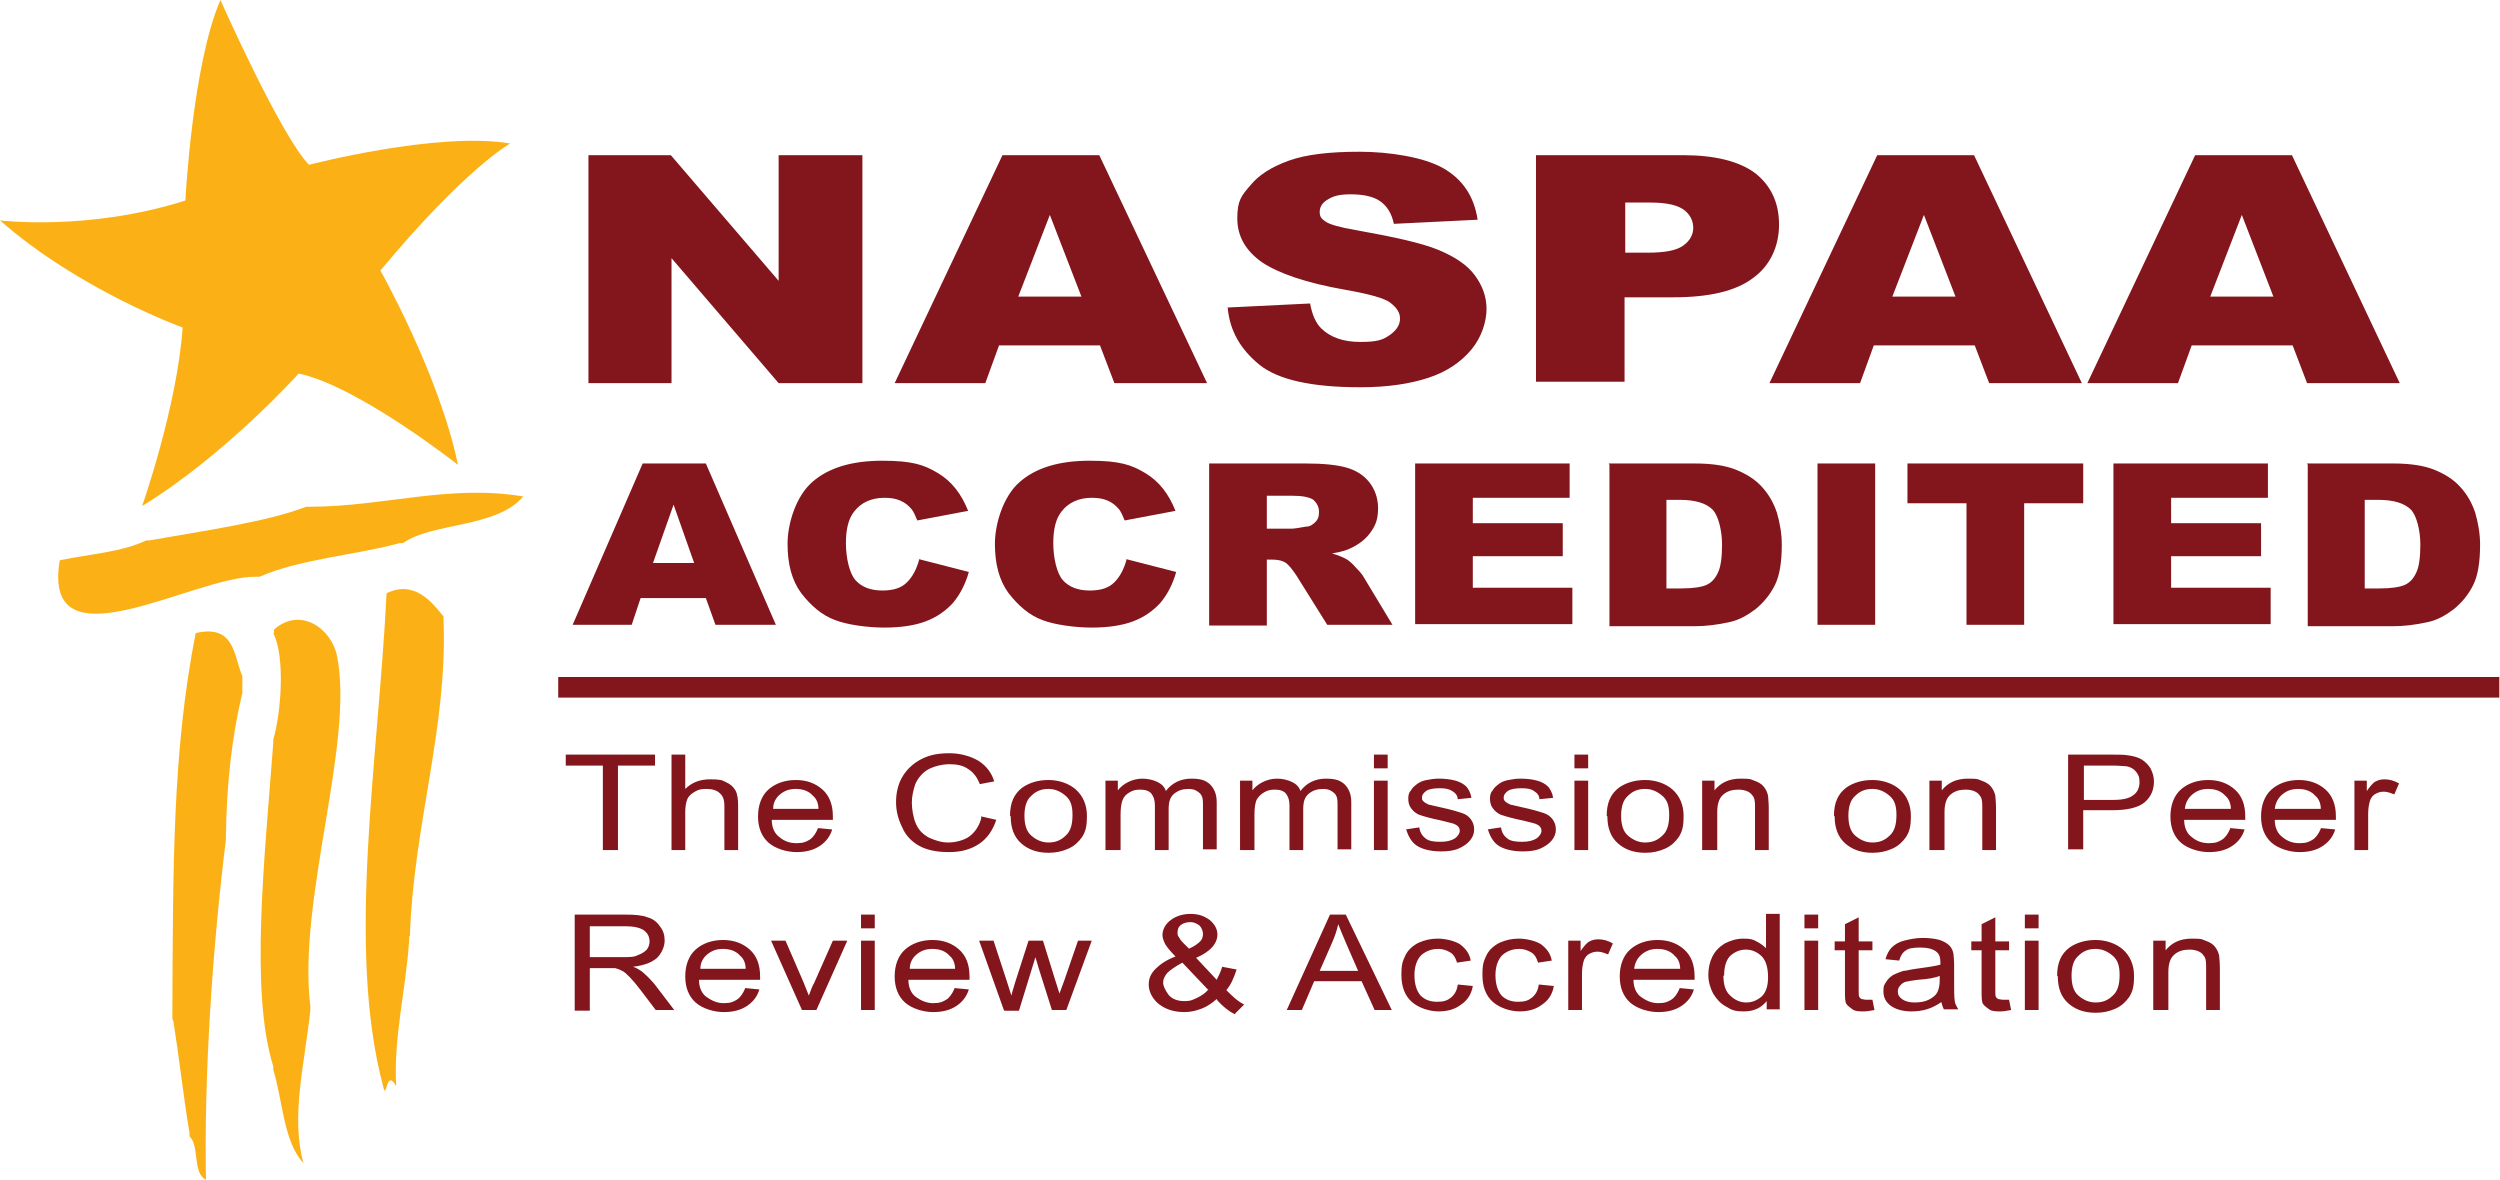
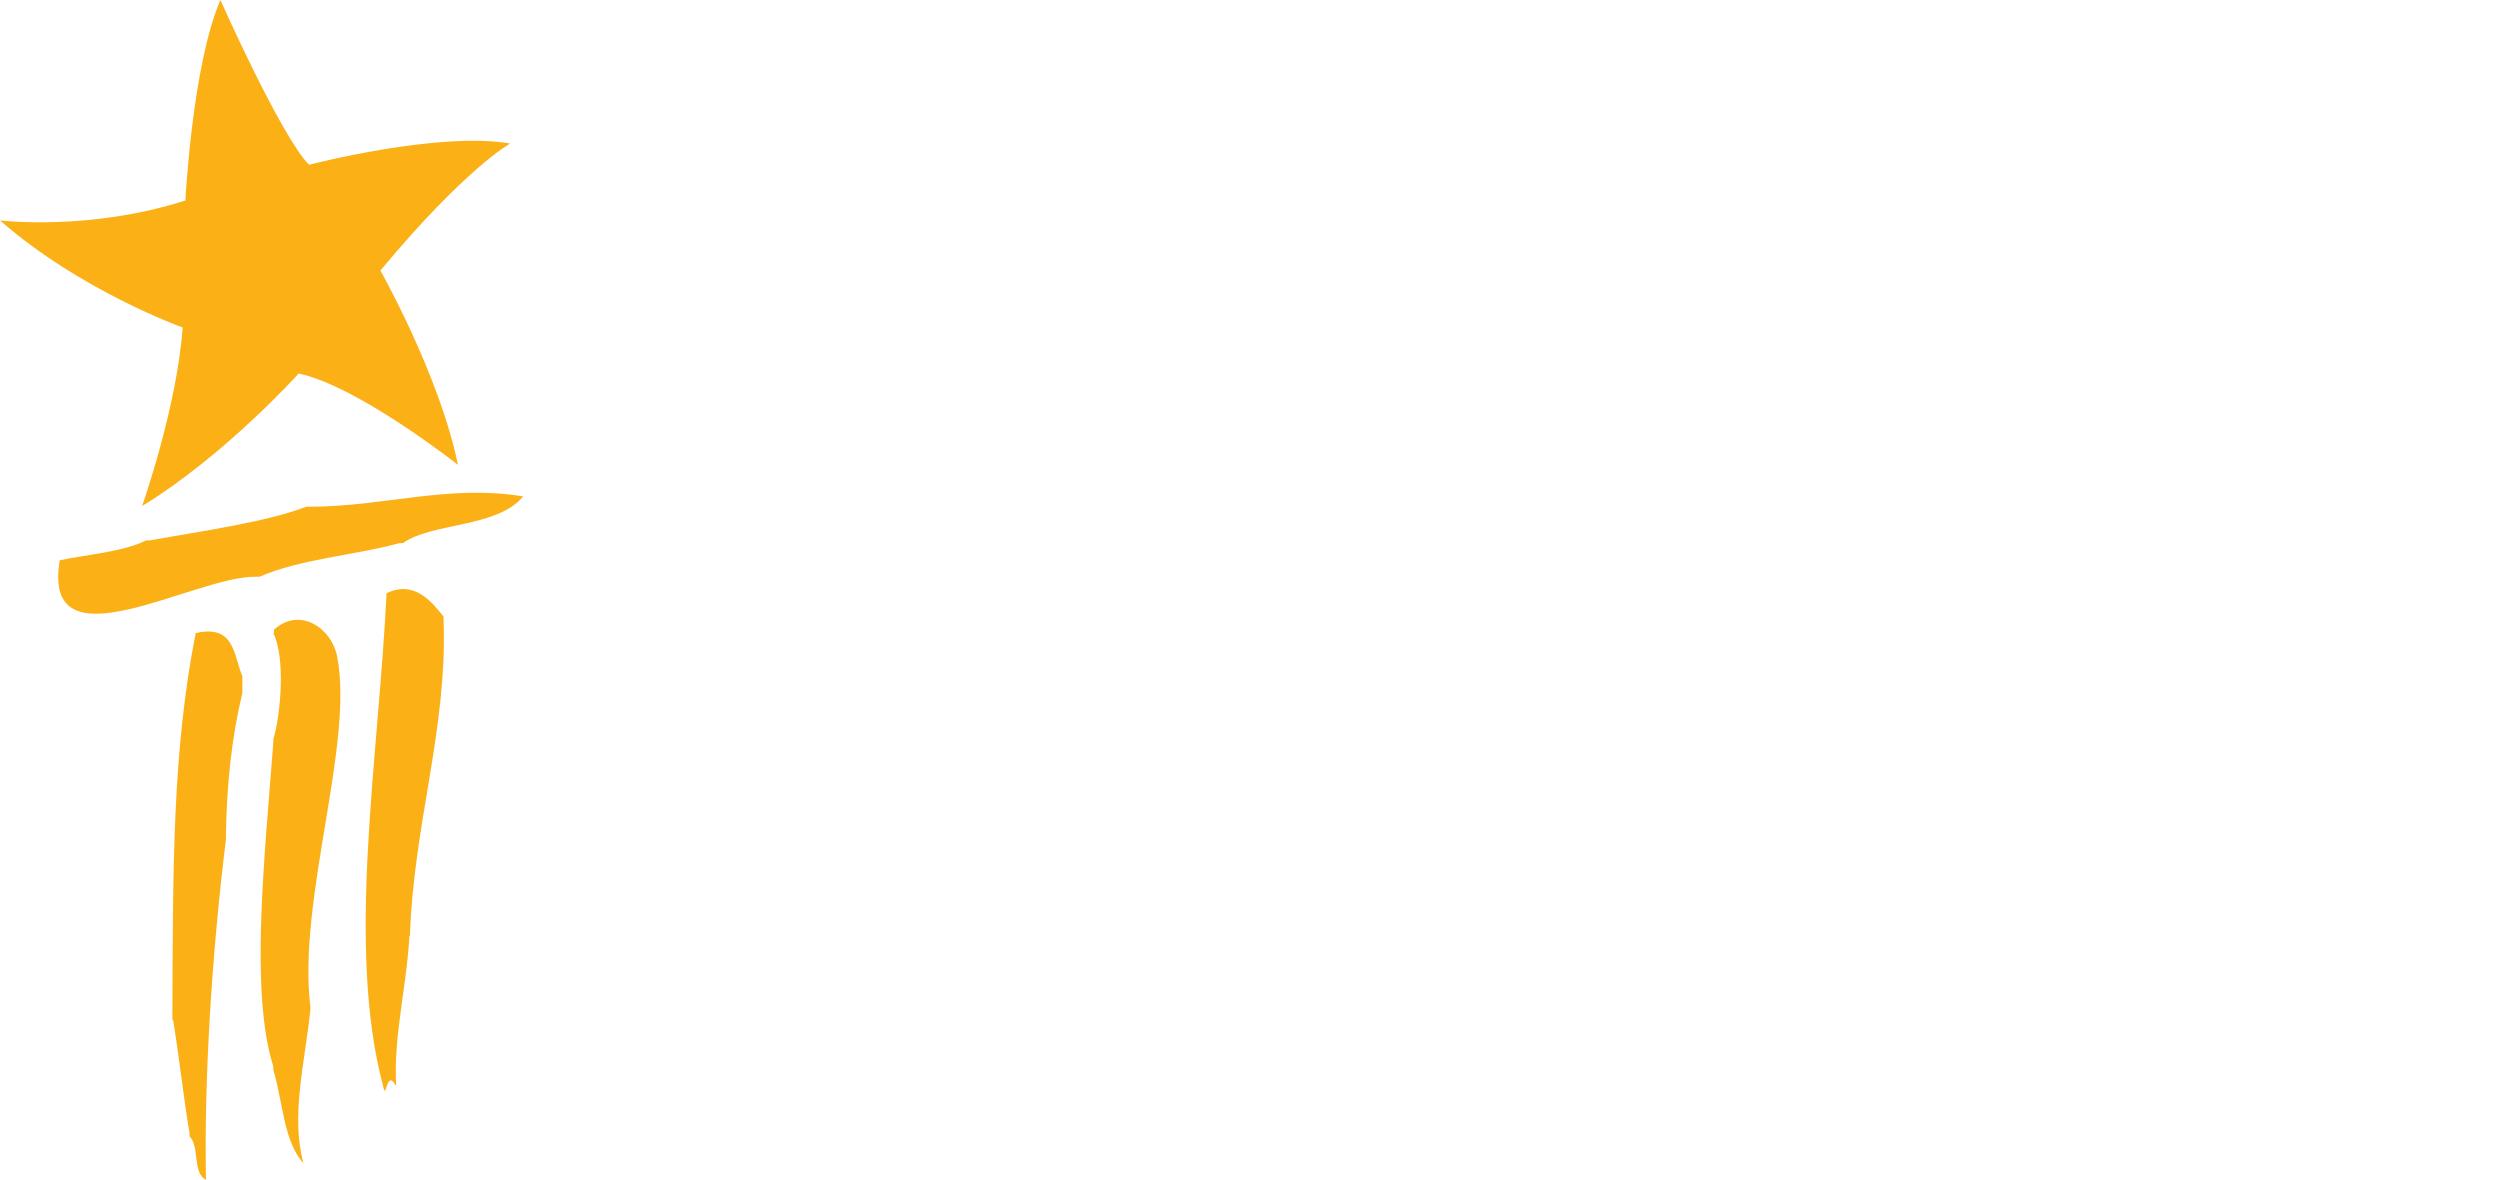
<svg xmlns="http://www.w3.org/2000/svg" version="1.1" viewBox="0 0 364.1 171.8">
  <defs>
    <style> .cls-1 { fill: #83161c; } .cls-2 { fill: #fbb116; fill-rule: evenodd; } </style>
  </defs>
  <g>
    <g id="NASPAA">
      <path class="cls-2" d="M45.1,73.8c10.8,0,20.2-3.3,31.1-1.5-3.8,4.6-13.4,3.8-17.5,6.8h-.5c-6.6,1.8-14.5,2.3-20.4,4.9h-.5c-8.9-.2-31.3,13.7-28.6-2.4,4.3-.9,9.1-1.2,12.6-2.9h.5c7.9-1.4,17.1-2.7,22.8-4.9h.5ZM59.7,136.4c.5-16.2,5.5-30.3,4.9-46.1v-.5c-1.6-2-4.2-5.4-8.3-3.4-1.2,24.4-5.9,51.5-.5,71.8.5,2.4.4-2.8,1.9,0-.4-7.2,1.4-13.8,1.9-21.4v-.5ZM39.8,92.2c1.8,3.6,1.1,11.8,0,15.5v.5c-1.3,17.1-3.4,36.3,0,47.1v.5c1.4,4.6,1.5,10.5,4.4,13.6-1.9-6.8.2-14.6,1-22.3v-.5c-1.9-15.5,6.4-38.3,3.9-51-.8-4.1-5.4-7.3-9.2-3.9v.5ZM25.2,148.5c.9,5.4,1.5,11.2,2.4,16.5v.5c1.5,1.4.4,5.4,2.4,6.3-.3-14.8.9-33.4,2.9-49.5v-.5c.1-7.7.9-14.7,2.4-20.9v-2.4c-1.3-3.1-1.1-7.6-6.8-6.3-3.4,17.2-3.3,34.1-3.4,55.8v.5ZM27,29.2c-14.1,4.5-27,2.9-27,2.9,11.6,10.2,26.6,15.6,26.6,15.6-.8,11.5-5.9,26-5.9,26,12.1-7.4,22.8-19.3,22.8-19.3,8.6,1.8,23.2,13.3,23.2,13.3-2.7-13.1-11.3-28.3-11.3-28.3,12.5-15,18.9-18.5,18.9-18.5-10.5-1.8-29.3,3.1-29.3,3.1C40.9,19.8,32.1,0,32.1,0c-4.1,9.5-5.1,29.2-5.1,29.2Z" />
-       <path class="cls-1" d="M85.7,22.6h12l15.7,18.3v-18.3h12.2v33.2h-12.2l-15.6-18.2v18.2h-12.1V22.6ZM160.1,50.3h-14.6l-2,5.5h-13.2l15.7-33.2h14.1l15.7,33.2h-13.5l-2.1-5.5ZM157.5,43.2l-4.6-11.9-4.6,11.9h9.2ZM178.5,44.8l12.3-.6c.3,1.6.8,2.8,1.6,3.6,1.3,1.3,3.2,2,5.7,2s3.3-.3,4.3-1c1-.7,1.5-1.5,1.5-2.4s-.5-1.6-1.4-2.3c-.9-.7-3.2-1.3-6.6-1.9-5.7-1-9.7-2.4-12.1-4-2.4-1.7-3.6-3.8-3.6-6.4s.6-3.3,1.9-4.8c1.2-1.5,3.1-2.7,5.6-3.6,2.5-.9,5.9-1.3,10.3-1.3s9.4.8,12.2,2.4c2.8,1.6,4.5,4.1,5,7.5l-12.2.6c-.3-1.5-1-2.6-2-3.3-1-.7-2.5-1-4.3-1s-2.6.3-3.4.8c-.8.5-1.1,1.1-1.1,1.8s.3,1,.9,1.4c.6.4,2,.8,4.3,1.2,5.6,1,9.7,1.9,12.1,2.9,2.4,1,4.2,2.2,5.3,3.7,1.1,1.5,1.7,3.1,1.7,4.9s-.7,4.1-2.2,5.9c-1.5,1.8-3.5,3.2-6.2,4.1-2.7.9-6,1.4-10,1.4-7.1,0-12-1.1-14.7-3.3-2.7-2.2-4.3-4.9-4.6-8.3ZM223.7,22.6h21.4c4.7,0,8.2.9,10.5,2.6,2.3,1.8,3.5,4.3,3.5,7.5s-1.3,6-3.8,7.8c-2.5,1.9-6.4,2.8-11.6,2.8h-7.1v12.3h-12.9V22.6ZM236.7,36.8h3.2c2.5,0,4.2-.3,5.2-1,1-.7,1.5-1.6,1.5-2.6s-.4-1.9-1.3-2.6c-.9-.7-2.5-1.1-4.9-1.1h-3.7v7.4ZM287.5,50.3h-14.6l-2,5.5h-13.2l15.7-33.2h14.1l15.7,33.2h-13.5l-2.1-5.5ZM284.8,43.2l-4.6-11.9-4.6,11.9h9.2ZM333.8,50.3h-14.6l-2,5.5h-13.2l15.7-33.2h14.1l15.7,33.2h-13.5l-2.1-5.5ZM331.1,43.2l-4.6-11.9-4.6,11.9h9.2ZM102.8,87.1h-9.5l-1.3,3.9h-8.6l10.2-23.5h9.2l10.2,23.5h-8.8l-1.4-3.9ZM101.1,82l-3-8.5-3,8.5h6ZM133.7,81.4l7.4,1.9c-.5,1.8-1.3,3.3-2.3,4.5-1.1,1.2-2.4,2.1-4,2.7-1.6.6-3.6.9-6,.9s-5.4-.4-7.2-1.1c-1.9-.7-3.5-2.1-4.9-3.9-1.4-1.9-2-4.3-2-7.2s1.2-6.9,3.6-9c2.4-2.1,5.8-3.1,10.2-3.1s6.1.6,8.1,1.8c2,1.2,3.4,3,4.4,5.5l-7.4,1.4c-.3-.7-.5-1.2-.8-1.6-.5-.6-1-1-1.7-1.3-.7-.3-1.4-.4-2.3-.4-1.9,0-3.4.7-4.4,2-.8,1-1.2,2.5-1.2,4.6s.5,4.4,1.4,5.4c.9,1,2.2,1.5,3.9,1.5s2.8-.4,3.6-1.2c.8-.8,1.4-1.9,1.8-3.4ZM163.9,81.4l7.4,1.9c-.5,1.8-1.3,3.3-2.3,4.5-1.1,1.2-2.4,2.1-4,2.7-1.6.6-3.6.9-6,.9s-5.4-.4-7.2-1.1c-1.9-.7-3.5-2.1-4.9-3.9-1.4-1.9-2-4.3-2-7.2s1.2-6.9,3.6-9c2.4-2.1,5.8-3.1,10.2-3.1s6.1.6,8.1,1.8c2,1.2,3.4,3,4.4,5.5l-7.4,1.4c-.3-.7-.5-1.2-.8-1.6-.5-.6-1-1-1.7-1.3-.7-.3-1.4-.4-2.3-.4-1.9,0-3.4.7-4.4,2-.8,1-1.2,2.5-1.2,4.6s.5,4.4,1.4,5.4c.9,1,2.2,1.5,3.9,1.5s2.8-.4,3.6-1.2c.8-.8,1.4-1.9,1.8-3.4ZM176.1,91v-23.5h14c2.6,0,4.6.2,6,.6,1.4.4,2.5,1.1,3.3,2.1.8,1,1.3,2.3,1.3,3.8s-.3,2.4-1,3.4c-.6.9-1.5,1.7-2.7,2.3-.7.4-1.7.7-3,.9,1,.3,1.7.6,2.2.9.3.2.8.6,1.3,1.2.6.6,1,1.1,1.2,1.5l4.1,6.8h-9.5l-4.5-7.2c-.6-.9-1.1-1.5-1.5-1.8-.6-.4-1.3-.5-2.1-.5h-.7v9.6h-8.4ZM184.5,77h3.5c.4,0,1.1-.1,2.2-.3.6,0,1-.3,1.4-.7.4-.4.5-.9.5-1.4,0-.8-.3-1.3-.8-1.8-.6-.4-1.6-.6-3.1-.6h-3.7v4.8ZM206.1,67.5h22.5v5h-14.1v3.7h13.1v4.8h-13.1v4.6h14.5v5.3h-22.9v-23.5ZM234.3,67.5h12.5c2.5,0,4.5.3,6,.9,1.5.6,2.8,1.4,3.8,2.5,1,1.1,1.7,2.3,2.2,3.8.4,1.4.7,3,.7,4.6,0,2.5-.3,4.5-1,5.9-.7,1.4-1.6,2.5-2.8,3.5-1.2.9-2.4,1.6-3.8,1.9-1.8.4-3.5.6-5,.6h-12.5v-23.5ZM242.7,72.8v12.9h2.1c1.8,0,3-.2,3.7-.5.7-.3,1.3-.9,1.7-1.8.4-.8.6-2.2.6-4.1s-.5-4.2-1.4-5.1-2.5-1.4-4.7-1.4h-2.1ZM264.7,67.5h8.4v23.5h-8.4v-23.5ZM277.8,67.5h25.6v5.8h-8.6v17.7h-8.4v-17.7h-8.6v-5.8ZM307.8,67.5h22.5v5h-14.1v3.7h13.1v4.8h-13.1v4.6h14.5v5.3h-22.9v-23.5ZM336,67.5h12.5c2.5,0,4.5.3,6,.9,1.5.6,2.8,1.4,3.8,2.5,1,1.1,1.7,2.3,2.2,3.8.4,1.4.7,3,.7,4.6,0,2.5-.3,4.5-1,5.9-.7,1.4-1.6,2.5-2.8,3.5-1.2.9-2.4,1.6-3.8,1.9-1.8.4-3.5.6-5,.6h-12.5v-23.5ZM344.4,72.8v12.9h2.1c1.8,0,3-.2,3.7-.5.7-.3,1.3-.9,1.7-1.8.4-.8.6-2.2.6-4.1s-.5-4.2-1.4-5.1c-.9-.9-2.5-1.4-4.7-1.4h-2.1ZM87.8,123.8v-12.3h-5.4v-1.6h13v1.6h-5.4v12.3h-2.2ZM97.8,123.8v-13.9h2v5c.9-.9,2.1-1.4,3.6-1.4s1.7.1,2.3.4c.7.3,1.1.7,1.4,1.2.3.5.4,1.3.4,2.3v6.4h-2v-6.4c0-.9-.2-1.5-.7-1.9-.4-.4-1.1-.6-1.9-.6s-1.2.1-1.7.4-.9.6-1.1,1.1-.3,1.1-.3,1.9v5.5h-2ZM119.1,120.6l2.1.2c-.3,1-.9,1.8-1.8,2.4-.9.6-2,.9-3.4.9s-3.1-.5-4.1-1.4c-1-.9-1.5-2.2-1.5-3.8s.5-3,1.5-3.9c1-.9,2.4-1.4,4-1.4s2.9.5,3.9,1.4c1,.9,1.5,2.2,1.5,3.9s0,.3,0,.5h-8.9c0,1.1.4,2,1.1,2.5.7.6,1.5.9,2.5.9s1.4-.2,1.9-.5c.5-.3.9-.9,1.2-1.6ZM112.5,117.8h6.7c0-.8-.3-1.5-.8-1.9-.6-.7-1.5-1-2.5-1s-1.7.3-2.3.8c-.6.5-1,1.2-1,2.1ZM142.9,118.9l2.2.5c-.5,1.5-1.3,2.7-2.5,3.5-1.2.8-2.6,1.2-4.4,1.2s-3.2-.3-4.3-.9c-1.1-.6-2-1.5-2.5-2.7-.6-1.2-.9-2.4-.9-3.7s.3-2.7,1-3.8c.7-1.1,1.6-1.9,2.8-2.5,1.2-.6,2.5-.8,4-.8s3,.4,4.2,1.1c1.1.7,1.9,1.7,2.3,3l-2.1.4c-.4-1-.9-1.7-1.7-2.2-.7-.5-1.6-.7-2.7-.7s-2.3.3-3.2.8c-.8.5-1.4,1.2-1.8,2.1-.3.9-.5,1.8-.5,2.7s.2,2.2.6,3.1c.4.9,1,1.5,1.9,2,.9.4,1.8.7,2.8.7s2.3-.3,3.1-.9c.8-.6,1.4-1.5,1.7-2.6ZM147.1,118.8c0-1.9.6-3.2,1.8-4.1,1-.7,2.3-1.1,3.8-1.1s3,.5,4,1.4c1,.9,1.6,2.2,1.6,3.8s-.2,2.3-.7,3.1c-.5.7-1.1,1.3-2,1.7-.9.4-1.8.6-2.9.6-1.7,0-3-.5-4-1.4-1-.9-1.5-2.2-1.5-3.9ZM149.2,118.8c0,1.3.3,2.3,1,2.9.7.6,1.5,1,2.5,1s1.8-.3,2.5-1c.7-.6,1-1.6,1-3s-.3-2.2-1-2.8c-.7-.6-1.5-1-2.5-1s-1.8.3-2.5,1c-.7.6-1,1.6-1,2.9ZM161,123.8v-10.1h1.8v1.4c.4-.5.9-.9,1.5-1.2.6-.3,1.3-.5,2.1-.5s1.6.2,2.2.5c.6.3,1,.7,1.2,1.3.9-1.2,2.2-1.8,3.7-1.8s2.1.3,2.7.8c.6.6,1,1.4,1,2.6v6.9h-2v-6.3c0-.7,0-1.2-.2-1.5-.1-.3-.4-.5-.7-.7-.3-.2-.7-.3-1.2-.3-.8,0-1.5.2-2.1.7-.6.5-.8,1.2-.8,2.3v5.9h-2v-6.5c0-.8-.2-1.3-.5-1.7-.3-.4-.9-.6-1.6-.6s-1.1.1-1.6.4c-.5.3-.8.6-1,1.1-.2.5-.3,1.2-.3,2.1v5.2h-2ZM180.6,123.8v-10.1h1.8v1.4c.4-.5.9-.9,1.5-1.2.6-.3,1.3-.5,2.1-.5s1.6.2,2.2.5c.6.3,1,.7,1.2,1.3.9-1.2,2.2-1.8,3.7-1.8s2.1.3,2.7.8c.6.6,1,1.4,1,2.6v6.9h-2v-6.3c0-.7,0-1.2-.2-1.5-.1-.3-.4-.5-.7-.7-.3-.2-.7-.3-1.2-.3-.8,0-1.5.2-2.1.7-.6.5-.8,1.2-.8,2.3v5.9h-2v-6.5c0-.8-.2-1.3-.5-1.7-.3-.4-.9-.6-1.6-.6s-1.1.1-1.6.4c-.5.3-.8.6-1.1,1.1-.2.5-.3,1.2-.3,2.1v5.2h-2ZM200.1,111.9v-2h2v2h-2ZM200.1,123.8v-10.1h2v10.1h-2ZM204.7,120.8l2-.3c.1.7.4,1.2.9,1.6.5.4,1.2.5,2.2.5s1.6-.2,2.1-.5c.4-.3.7-.7.7-1.1s-.2-.7-.6-.9c-.3-.2-1-.3-2.1-.6-1.5-.3-2.5-.6-3.1-.8-.6-.2-1-.6-1.3-1-.3-.4-.4-.9-.4-1.4s.1-.9.4-1.2c.2-.4.6-.7,1-1,.3-.2.7-.4,1.3-.5.5-.1,1.1-.2,1.7-.2.9,0,1.8.1,2.5.3.7.2,1.2.5,1.6.9.3.4.6.9.7,1.6l-2,.2c0-.5-.3-.9-.8-1.2s-1-.4-1.8-.4-1.6.1-2,.4c-.4.3-.6.6-.6.9s0,.4.2.6c.2.2.4.3.8.5.2,0,.8.2,1.8.4,1.4.3,2.4.6,3,.8.6.2,1,.5,1.3.9.3.4.5.9.5,1.5s-.2,1.1-.6,1.6c-.4.5-1,.9-1.7,1.2s-1.6.4-2.5.4c-1.5,0-2.7-.3-3.5-.8-.8-.5-1.3-1.4-1.6-2.4ZM216.6,120.8l2-.3c.1.7.4,1.2.9,1.6.5.4,1.2.5,2.2.5s1.6-.2,2.1-.5c.4-.3.7-.7.7-1.1s-.2-.7-.6-.9c-.3-.2-1-.3-2.1-.6-1.5-.3-2.5-.6-3.1-.8-.6-.2-1-.6-1.3-1-.3-.4-.4-.9-.4-1.4s.1-.9.4-1.2c.2-.4.6-.7,1-1,.3-.2.7-.4,1.3-.5.5-.1,1.1-.2,1.7-.2.9,0,1.8.1,2.5.3.7.2,1.2.5,1.6.9.3.4.6.9.7,1.6l-2,.2c0-.5-.3-.9-.8-1.2-.4-.3-1-.4-1.8-.4s-1.6.1-2,.4c-.4.3-.6.6-.6.9s0,.4.2.6c.2.2.4.3.8.5.2,0,.8.2,1.8.4,1.4.3,2.4.6,3,.8.6.2,1,.5,1.3.9.3.4.5.9.5,1.5s-.2,1.1-.6,1.6c-.4.5-1,.9-1.7,1.2s-1.6.4-2.5.4c-1.5,0-2.7-.3-3.5-.8-.8-.5-1.3-1.4-1.6-2.4ZM229.3,111.9v-2h2v2h-2ZM229.3,123.8v-10.1h2v10.1h-2ZM234,118.8c0-1.9.6-3.2,1.8-4.1,1-.7,2.3-1.1,3.8-1.1s3,.5,4,1.4c1,.9,1.6,2.2,1.6,3.8s-.2,2.3-.7,3.1c-.5.7-1.1,1.3-2,1.7-.9.4-1.8.6-2.9.6-1.7,0-3-.5-4-1.4-1-.9-1.5-2.2-1.5-3.9ZM236.1,118.8c0,1.3.3,2.3,1,2.9.7.6,1.5,1,2.5,1s1.8-.3,2.5-1c.7-.6,1-1.6,1-3s-.3-2.2-1-2.8c-.7-.6-1.5-1-2.5-1s-1.8.3-2.5,1c-.7.6-1,1.6-1,2.9ZM247.9,123.8v-10.1h1.8v1.4c.9-1.1,2.1-1.7,3.8-1.7s1.4.1,2,.3c.6.2,1.1.5,1.4.9.3.4.5.8.6,1.3,0,.3.1.9.1,1.7v6.2h-2v-6.1c0-.7,0-1.2-.2-1.6-.2-.3-.4-.6-.8-.8-.4-.2-.9-.3-1.4-.3-.9,0-1.6.2-2.2.7-.6.5-.9,1.3-.9,2.6v5.5h-2ZM267.1,118.8c0-1.9.6-3.2,1.8-4.1,1-.7,2.3-1.1,3.8-1.1s3,.5,4,1.4c1,.9,1.6,2.2,1.6,3.8s-.2,2.3-.7,3.1c-.5.7-1.1,1.3-2,1.7-.9.4-1.8.6-2.9.6-1.7,0-3-.5-4-1.4s-1.5-2.2-1.5-3.9ZM269.2,118.8c0,1.3.3,2.3,1,2.9.7.6,1.5,1,2.5,1s1.8-.3,2.5-1c.7-.6,1-1.6,1-3s-.3-2.2-1-2.8c-.7-.6-1.5-1-2.5-1s-1.8.3-2.5,1c-.7.6-1,1.6-1,2.9ZM281,123.8v-10.1h1.8v1.4c.9-1.1,2.1-1.7,3.8-1.7s1.4.1,2,.3c.6.2,1.1.5,1.4.9.3.4.5.8.6,1.3,0,.3.1.9.1,1.7v6.2h-2v-6.1c0-.7,0-1.2-.2-1.6-.2-.3-.4-.6-.8-.8-.4-.2-.9-.3-1.4-.3-.9,0-1.6.2-2.2.7-.6.5-.9,1.3-.9,2.6v5.5h-2ZM301.2,123.8v-13.9h6.2c1.1,0,1.9,0,2.5.1.8.1,1.5.3,2,.6.5.3,1,.8,1.3,1.3.3.6.5,1.2.5,1.9,0,1.2-.4,2.2-1.3,3-.9.8-2.5,1.2-4.8,1.2h-4.2v5.7h-2.2ZM303.4,116.5h4.3c1.4,0,2.4-.2,3-.7.6-.4.9-1.1.9-1.9s-.2-1.1-.5-1.5c-.3-.4-.8-.7-1.4-.8-.4,0-1-.1-2-.1h-4.2v5ZM324.8,120.6l2.1.2c-.3,1-.9,1.8-1.8,2.4-.9.6-2,.9-3.4.9s-3.1-.5-4.1-1.4c-1-.9-1.5-2.2-1.5-3.8s.5-3,1.5-3.9c1-.9,2.4-1.4,4-1.4s2.9.5,3.9,1.4c1,.9,1.5,2.2,1.5,3.9s0,.3,0,.5h-8.9c0,1.1.4,2,1.1,2.5.7.6,1.5.9,2.5.9s1.4-.2,1.9-.5c.5-.3.9-.9,1.2-1.6ZM318.2,117.8h6.7c0-.8-.3-1.5-.8-1.9-.6-.7-1.5-1-2.5-1s-1.7.3-2.3.8c-.6.5-1,1.2-1.1,2.1ZM338,120.6l2.1.2c-.3,1-.9,1.8-1.8,2.4-.9.6-2,.9-3.4.9s-3.1-.5-4.1-1.4c-1-.9-1.5-2.2-1.5-3.8s.5-3,1.5-3.9c1-.9,2.4-1.4,4-1.4s2.9.5,3.9,1.4c1,.9,1.5,2.2,1.5,3.9s0,.3,0,.5h-8.9c0,1.1.4,2,1.1,2.5.7.6,1.5.9,2.5.9s1.4-.2,1.9-.5c.5-.3.9-.9,1.2-1.6ZM331.3,117.8h6.7c0-.8-.3-1.5-.8-1.9-.6-.7-1.5-1-2.5-1s-1.7.3-2.3.8c-.6.5-1,1.2-1.1,2.1ZM342.9,123.8v-10.1h1.8v1.5c.5-.7.9-1.2,1.3-1.4.4-.2.8-.3,1.3-.3.7,0,1.4.2,2.1.6l-.7,1.6c-.5-.2-1-.4-1.5-.4s-.8.1-1.2.3c-.4.2-.6.5-.8.9-.2.6-.3,1.3-.3,2v5.3h-2ZM83.7,147.1v-13.9h7.3c1.5,0,2.6.1,3.3.4.8.2,1.4.7,1.8,1.3.5.6.7,1.3.7,2.1s-.4,1.8-1.1,2.5c-.8.7-1.9,1.1-3.5,1.3.6.2,1,.5,1.3.7.6.5,1.2,1.1,1.8,1.8l2.9,3.8h-2.7l-2.2-2.9c-.6-.8-1.2-1.5-1.6-1.9-.4-.4-.8-.8-1.1-.9-.3-.2-.7-.3-1-.4-.2,0-.7,0-1.2,0h-2.5v6.2h-2.2ZM85.9,139.4h4.7c1,0,1.8,0,2.3-.3.6-.2,1-.5,1.3-.8.3-.4.4-.8.4-1.2,0-.7-.3-1.2-.8-1.6-.6-.4-1.5-.6-2.7-.6h-5.2v4.6ZM108.5,143.9l2.1.2c-.3,1-.9,1.8-1.8,2.4-.9.6-2,.9-3.4.9s-3.1-.5-4.1-1.4c-1-.9-1.5-2.2-1.5-3.8s.5-3,1.5-3.9c1-.9,2.4-1.4,4-1.4s2.9.5,3.9,1.4c1,.9,1.5,2.2,1.5,3.9s0,.3,0,.5h-8.9c0,1.1.4,2,1.1,2.5s1.5.9,2.5.9,1.4-.2,1.9-.5c.5-.3.9-.9,1.2-1.6ZM101.9,141.1h6.7c0-.8-.3-1.5-.8-1.9-.6-.7-1.5-1-2.5-1s-1.7.3-2.3.8c-.6.5-1,1.2-1,2.1ZM116.8,147.1l-4.5-10.1h2.1l2.6,6c.3.7.5,1.3.8,2,.2-.5.4-1.2.8-1.9l2.7-6.1h2.1l-4.5,10.1h-1.9ZM125.4,135.2v-2h2v2h-2ZM125.4,147.1v-10.1h2v10.1h-2ZM139,143.9l2.1.2c-.3,1-.9,1.8-1.8,2.4-.9.6-2,.9-3.4.9s-3.1-.5-4.1-1.4c-1-.9-1.5-2.2-1.5-3.8s.5-3,1.5-3.9c1-.9,2.4-1.4,4-1.4s2.9.5,3.9,1.4c1,.9,1.5,2.2,1.5,3.9s0,.3,0,.5h-8.9c0,1.1.4,2,1.1,2.5s1.5.9,2.5.9,1.4-.2,1.9-.5c.5-.3.9-.9,1.2-1.6ZM132.4,141.1h6.7c0-.8-.3-1.5-.8-1.9-.6-.7-1.5-1-2.5-1s-1.7.3-2.3.8c-.6.5-1,1.2-1,2.1ZM146.2,147.1l-3.6-10.1h2.1l1.9,5.8.7,2.2c0-.1.2-.8.6-2.1l1.9-5.9h2.1l1.8,5.8.6,1.9.7-1.9,2-5.8h2l-3.7,10.1h-2.1l-1.9-6-.5-1.7-2.4,7.8h-2.1ZM177.2,145.5c-.7.6-1.4,1.1-2.2,1.4-.8.3-1.6.5-2.5.5-1.7,0-3-.5-4-1.4-.8-.8-1.2-1.7-1.2-2.6s.3-1.6,1-2.3c.7-.7,1.6-1.3,2.9-1.8-.7-.7-1.2-1.3-1.5-1.8-.2-.4-.4-.9-.4-1.3,0-.8.4-1.6,1.2-2.2.8-.6,1.8-.9,2.9-.9s2,.3,2.8.9c.7.6,1.1,1.3,1.1,2.1,0,1.3-1,2.5-3.1,3.4l3,3.2c.3-.6.6-1.2.8-1.9l2.1.4c-.4,1.2-.8,2.2-1.5,3,.8.8,1.6,1.6,2.6,2.1l-1.4,1.4c-.8-.4-1.7-1.1-2.5-2ZM175.9,144.1l-3.7-3.9c-1.1.6-1.8,1.1-2.2,1.5-.4.5-.6.9-.6,1.4s.3,1.1.8,1.8c.5.6,1.3.9,2.3.9s1.2-.2,1.9-.5c.6-.3,1.2-.7,1.6-1.2ZM173.1,138.2c.9-.4,1.4-.8,1.7-1.1.3-.3.4-.7.4-1.1s-.2-.9-.5-1.2c-.4-.3-.8-.5-1.3-.5s-1,.1-1.4.4c-.4.3-.5.7-.5,1.1s0,.4.2.7c.1.2.3.5.6.8l.9.9ZM187.4,147.1l6.3-13.9h2.3l6.7,13.9h-2.5l-1.9-4.2h-6.9l-1.8,4.2h-2.3ZM192.2,141.4h5.6l-1.7-3.9c-.5-1.2-.9-2.1-1.2-2.9-.2.9-.5,1.8-.9,2.7l-1.8,4.1ZM212.5,143.4l2,.2c-.2,1.2-.8,2.1-1.7,2.7-.9.7-2,1-3.3,1s-2.9-.5-3.9-1.4c-1-.9-1.5-2.2-1.5-3.9s.2-2,.6-2.9c.4-.8,1.1-1.4,1.9-1.8.9-.4,1.8-.6,2.8-.6s2.4.3,3.2.8c.8.6,1.4,1.3,1.6,2.4l-2,.3c-.2-.7-.5-1.2-1-1.5-.5-.3-1.1-.5-1.7-.5-1,0-1.8.3-2.5.9-.6.6-1,1.6-1,2.9s.3,2.3.9,3c.6.6,1.4.9,2.4.9s1.5-.2,2-.6c.5-.4.9-1,1-1.9ZM224.3,143.4l2,.2c-.2,1.2-.8,2.1-1.7,2.7-.9.7-2,1-3.3,1s-2.9-.5-3.9-1.4c-1-.9-1.5-2.2-1.5-3.9s.2-2,.6-2.9c.4-.8,1.1-1.4,1.9-1.8.9-.4,1.8-.6,2.8-.6s2.4.3,3.2.8c.8.6,1.4,1.3,1.6,2.4l-2,.3c-.2-.7-.5-1.2-1-1.5s-1.1-.5-1.7-.5c-1,0-1.8.3-2.5.9-.6.6-1,1.6-1,2.9s.3,2.3.9,3c.6.6,1.4.9,2.4.9s1.5-.2,2-.6c.5-.4.9-1,1-1.9ZM228.4,147.1v-10.1h1.8v1.5c.5-.7.9-1.2,1.3-1.4.4-.2.8-.3,1.3-.3.7,0,1.4.2,2.1.6l-.7,1.6c-.5-.2-1-.4-1.5-.4s-.8.1-1.2.3c-.4.2-.6.5-.8.9-.2.6-.3,1.3-.3,2v5.3h-2ZM244.6,143.9l2.1.2c-.3,1-.9,1.8-1.8,2.4-.9.6-2,.9-3.4.9s-3.1-.5-4.1-1.4c-1-.9-1.5-2.2-1.5-3.8s.5-3,1.5-3.9c1-.9,2.4-1.4,4-1.4s2.9.5,3.9,1.4c1,.9,1.5,2.2,1.5,3.9s0,.3,0,.5h-8.9c0,1.1.4,2,1.1,2.5s1.5.9,2.5.9,1.4-.2,1.9-.5c.5-.3.9-.9,1.2-1.6ZM238,141.1h6.7c0-.8-.3-1.5-.8-1.9-.6-.7-1.5-1-2.5-1s-1.7.3-2.3.8c-.6.5-1,1.2-1.1,2.1ZM257.3,147.1v-1.3c-.8,1-1.9,1.5-3.3,1.5s-1.8-.2-2.6-.7c-.8-.4-1.4-1.1-1.9-1.9-.4-.8-.7-1.7-.7-2.7s.2-1.9.6-2.7c.4-.8,1-1.4,1.8-1.9.8-.4,1.7-.7,2.7-.7s1.4.1,1.9.4c.6.3,1,.6,1.4,1v-5h2v13.9h-1.9ZM251,142.1c0,1.3.3,2.3,1,2.9.6.6,1.4,1,2.3,1s1.6-.3,2.3-.9c.6-.6.9-1.5.9-2.8s-.3-2.4-.9-3c-.6-.6-1.4-1-2.3-1s-1.6.3-2.3.9c-.6.6-.9,1.6-.9,2.9ZM262.8,135.2v-2h2v2h-2ZM262.8,147.1v-10.1h2v10.1h-2ZM272.7,145.6l.3,1.5c-.6.1-1.1.2-1.5.2-.7,0-1.3,0-1.7-.3s-.7-.5-.9-.8c-.2-.3-.2-1-.2-2v-5.8h-1.5v-1.3h1.5v-2.5l2-1v3.5h2v1.3h-2v5.9c0,.5,0,.8.1.9,0,.1.2.2.3.3.2,0,.4.1.7.1s.5,0,.9,0ZM282.8,145.9c-.7.5-1.5.9-2.2,1.1-.7.2-1.4.3-2.2.3-1.3,0-2.3-.3-3-.8-.7-.5-1.1-1.2-1.1-2.1s.1-.9.4-1.4.6-.7,1-1c.4-.2.9-.4,1.5-.6.4,0,1-.2,1.8-.3,1.6-.2,2.8-.4,3.6-.6,0-.2,0-.4,0-.4,0-.7-.2-1.2-.6-1.5-.5-.4-1.3-.6-2.3-.6s-1.7.1-2.1.4c-.5.3-.8.8-1,1.5l-2-.2c.2-.7.5-1.3.9-1.7.4-.4,1-.8,1.8-1,.8-.2,1.7-.4,2.7-.4s1.8.1,2.5.3c.6.2,1.1.5,1.4.8.3.3.5.7.6,1.2,0,.3.1.8.1,1.6v2.3c0,1.6,0,2.6.1,3,0,.4.3.8.5,1.2h-2.1c-.2-.4-.3-.8-.4-1.2ZM282.6,142.1c-.7.3-1.8.5-3.3.6-.8.1-1.4.2-1.8.3-.3.1-.6.3-.8.6-.2.2-.3.5-.3.8,0,.5.2.8.6,1.1s1,.5,1.8.5,1.5-.1,2.1-.4c.6-.3,1.1-.7,1.3-1.2.2-.4.3-1,.3-1.7v-.6ZM292.6,145.6l.3,1.5c-.6.1-1.1.2-1.5.2-.7,0-1.3,0-1.7-.3s-.7-.5-.9-.8c-.2-.3-.2-1-.2-2v-5.8h-1.5v-1.3h1.5v-2.5l2-1v3.5h2v1.3h-2v5.9c0,.5,0,.8.1.9,0,.1.2.2.3.3.2,0,.4.1.7.1s.5,0,.9,0ZM294.9,135.2v-2h2v2h-2ZM294.9,147.1v-10.1h2v10.1h-2ZM299.6,142.1c0-1.9.6-3.2,1.8-4.1,1-.7,2.3-1.1,3.8-1.1s3,.5,4,1.4c1,.9,1.6,2.2,1.6,3.8s-.2,2.3-.7,3.1c-.5.7-1.1,1.3-2,1.7-.9.4-1.8.6-2.9.6-1.7,0-3-.5-4-1.4s-1.5-2.2-1.5-3.9ZM301.7,142.1c0,1.3.3,2.3,1,2.9.7.6,1.5,1,2.5,1s1.8-.3,2.5-1c.7-.6,1-1.6,1-3s-.3-2.2-1-2.8c-.7-.6-1.5-1-2.5-1s-1.8.3-2.5,1c-.7.6-1,1.6-1,2.9ZM313.6,147.1v-10.1h1.8v1.4c.9-1.1,2.1-1.7,3.8-1.7s1.4.1,2,.3c.6.2,1.1.5,1.4.9.3.4.5.8.6,1.3,0,.3.1.9.1,1.7v6.2h-2v-6.1c0-.7,0-1.2-.2-1.6-.2-.3-.4-.6-.8-.8-.4-.2-.9-.3-1.4-.3-.9,0-1.6.2-2.2.7-.6.5-.9,1.3-.9,2.6v5.5h-2ZM364.1,98.6H81.3v3h282.7v-3Z" />
    </g>
  </g>
</svg>